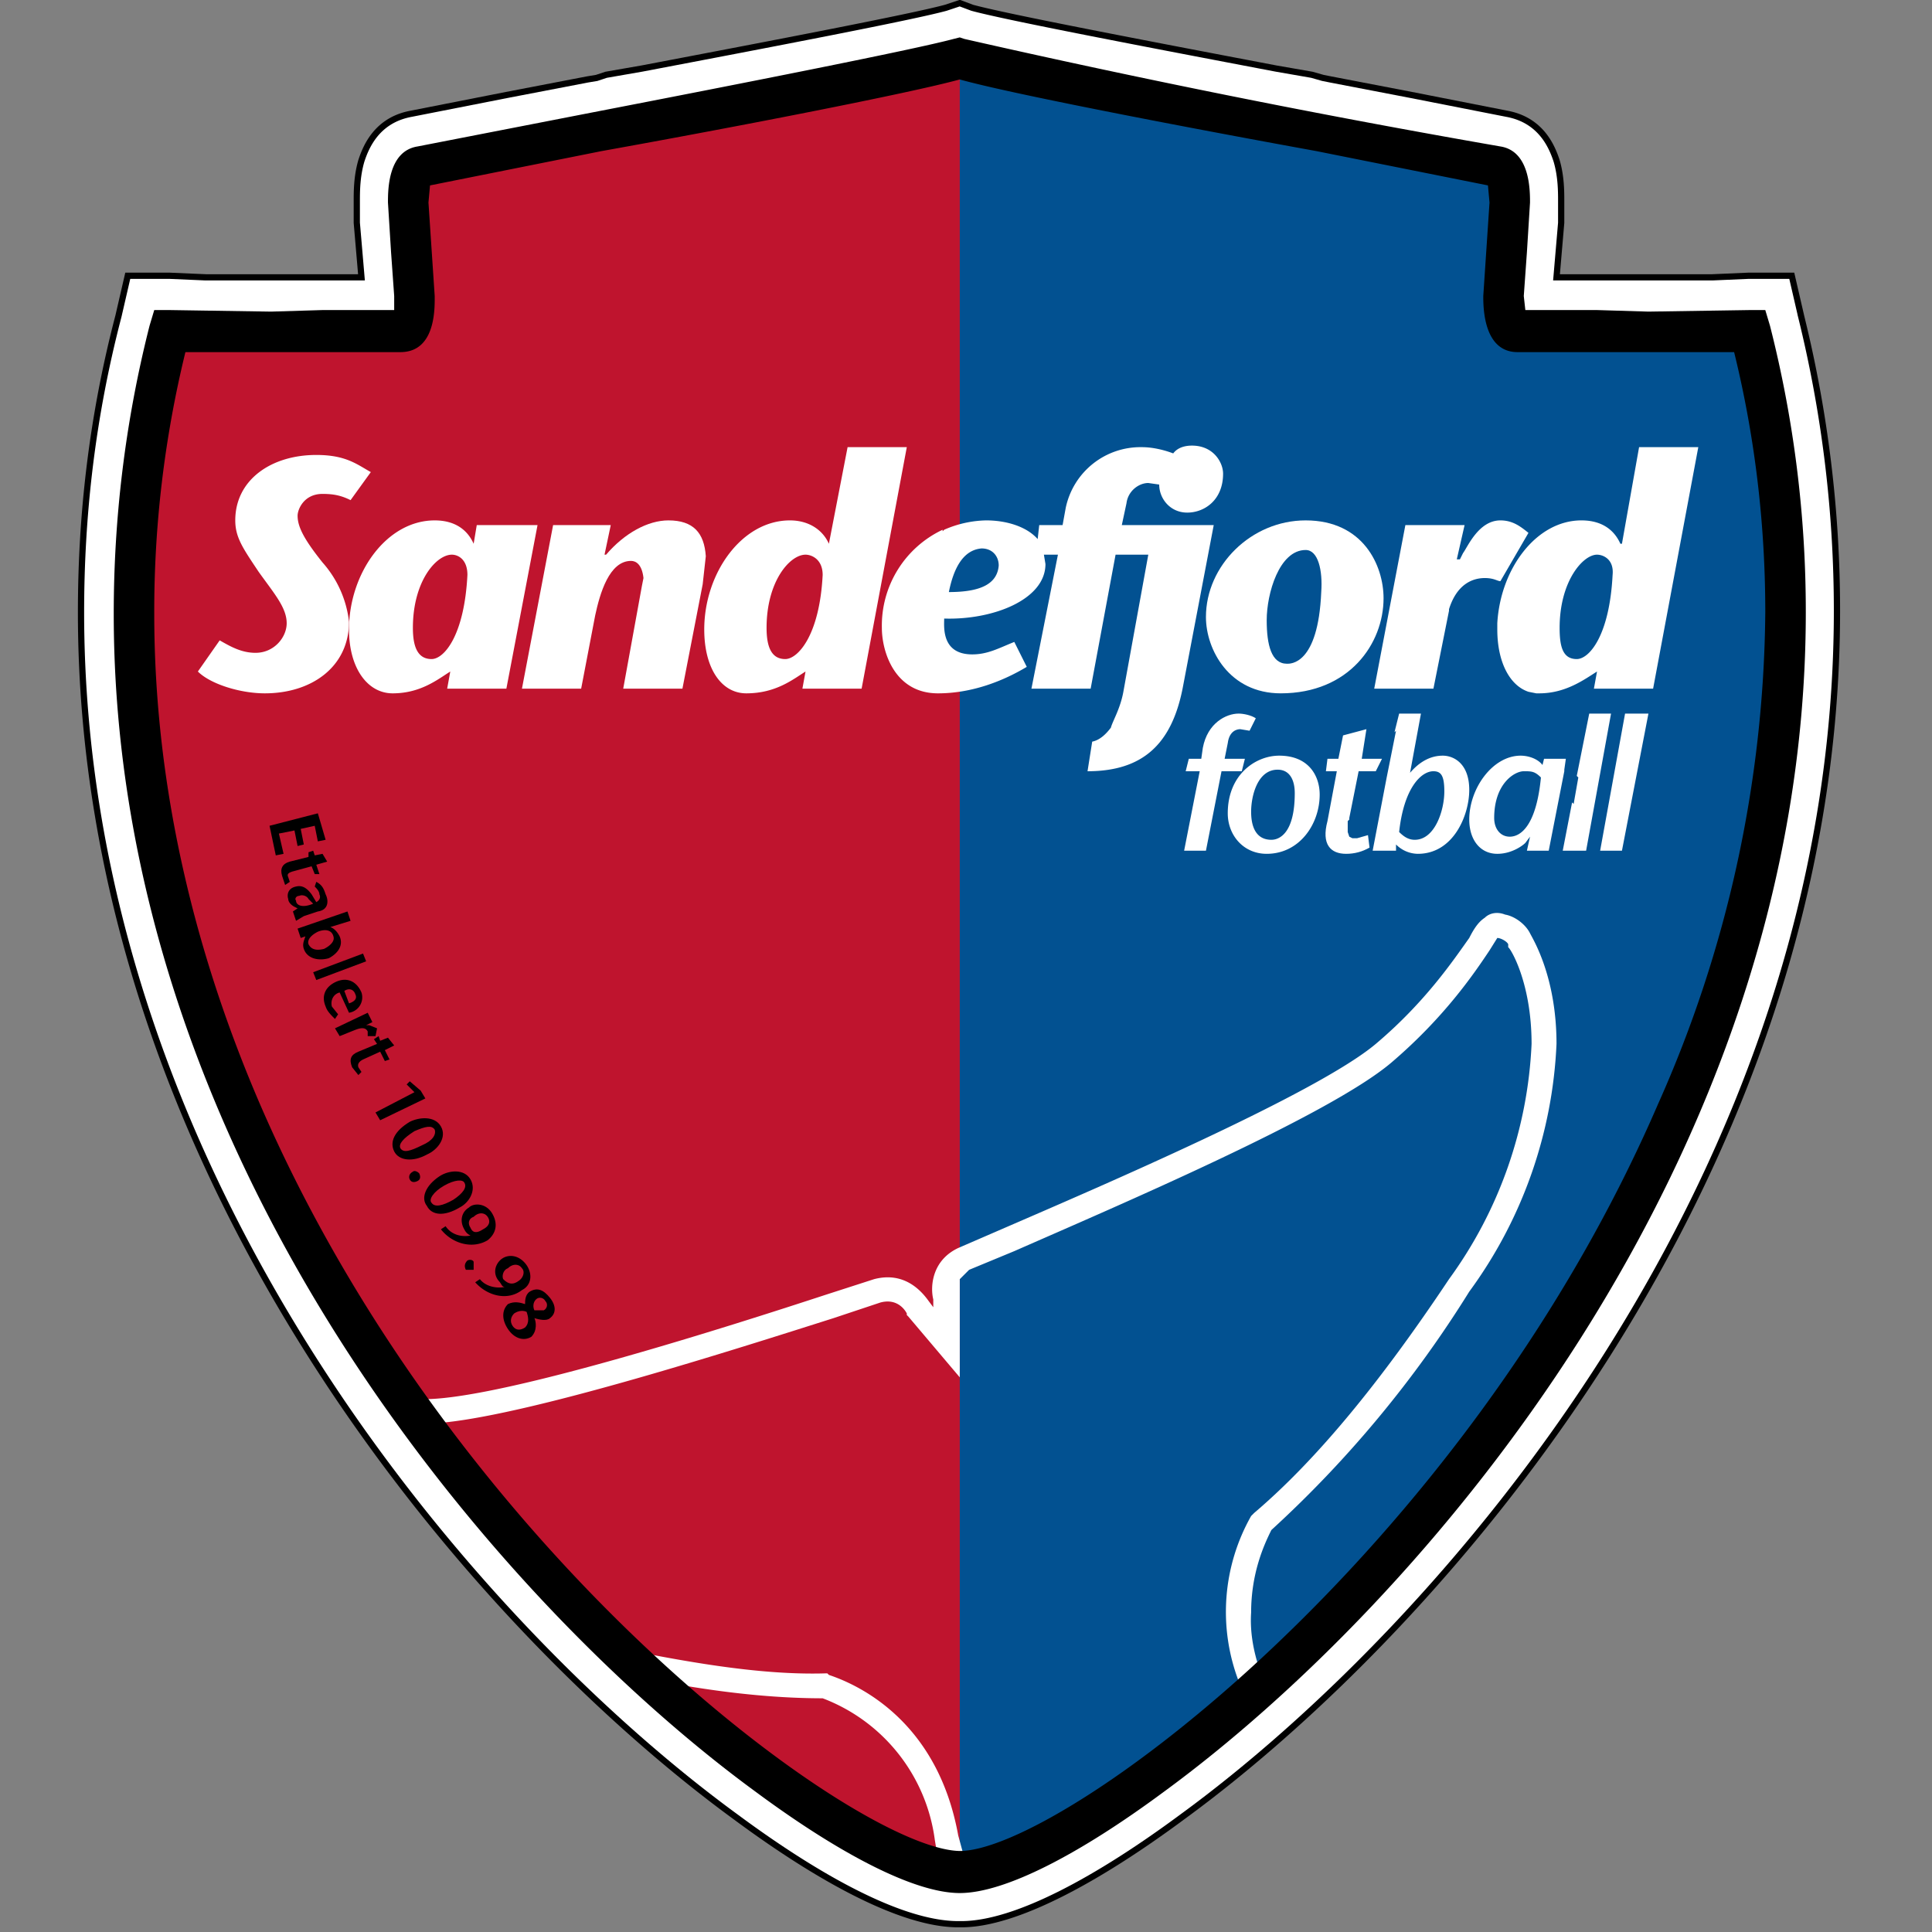
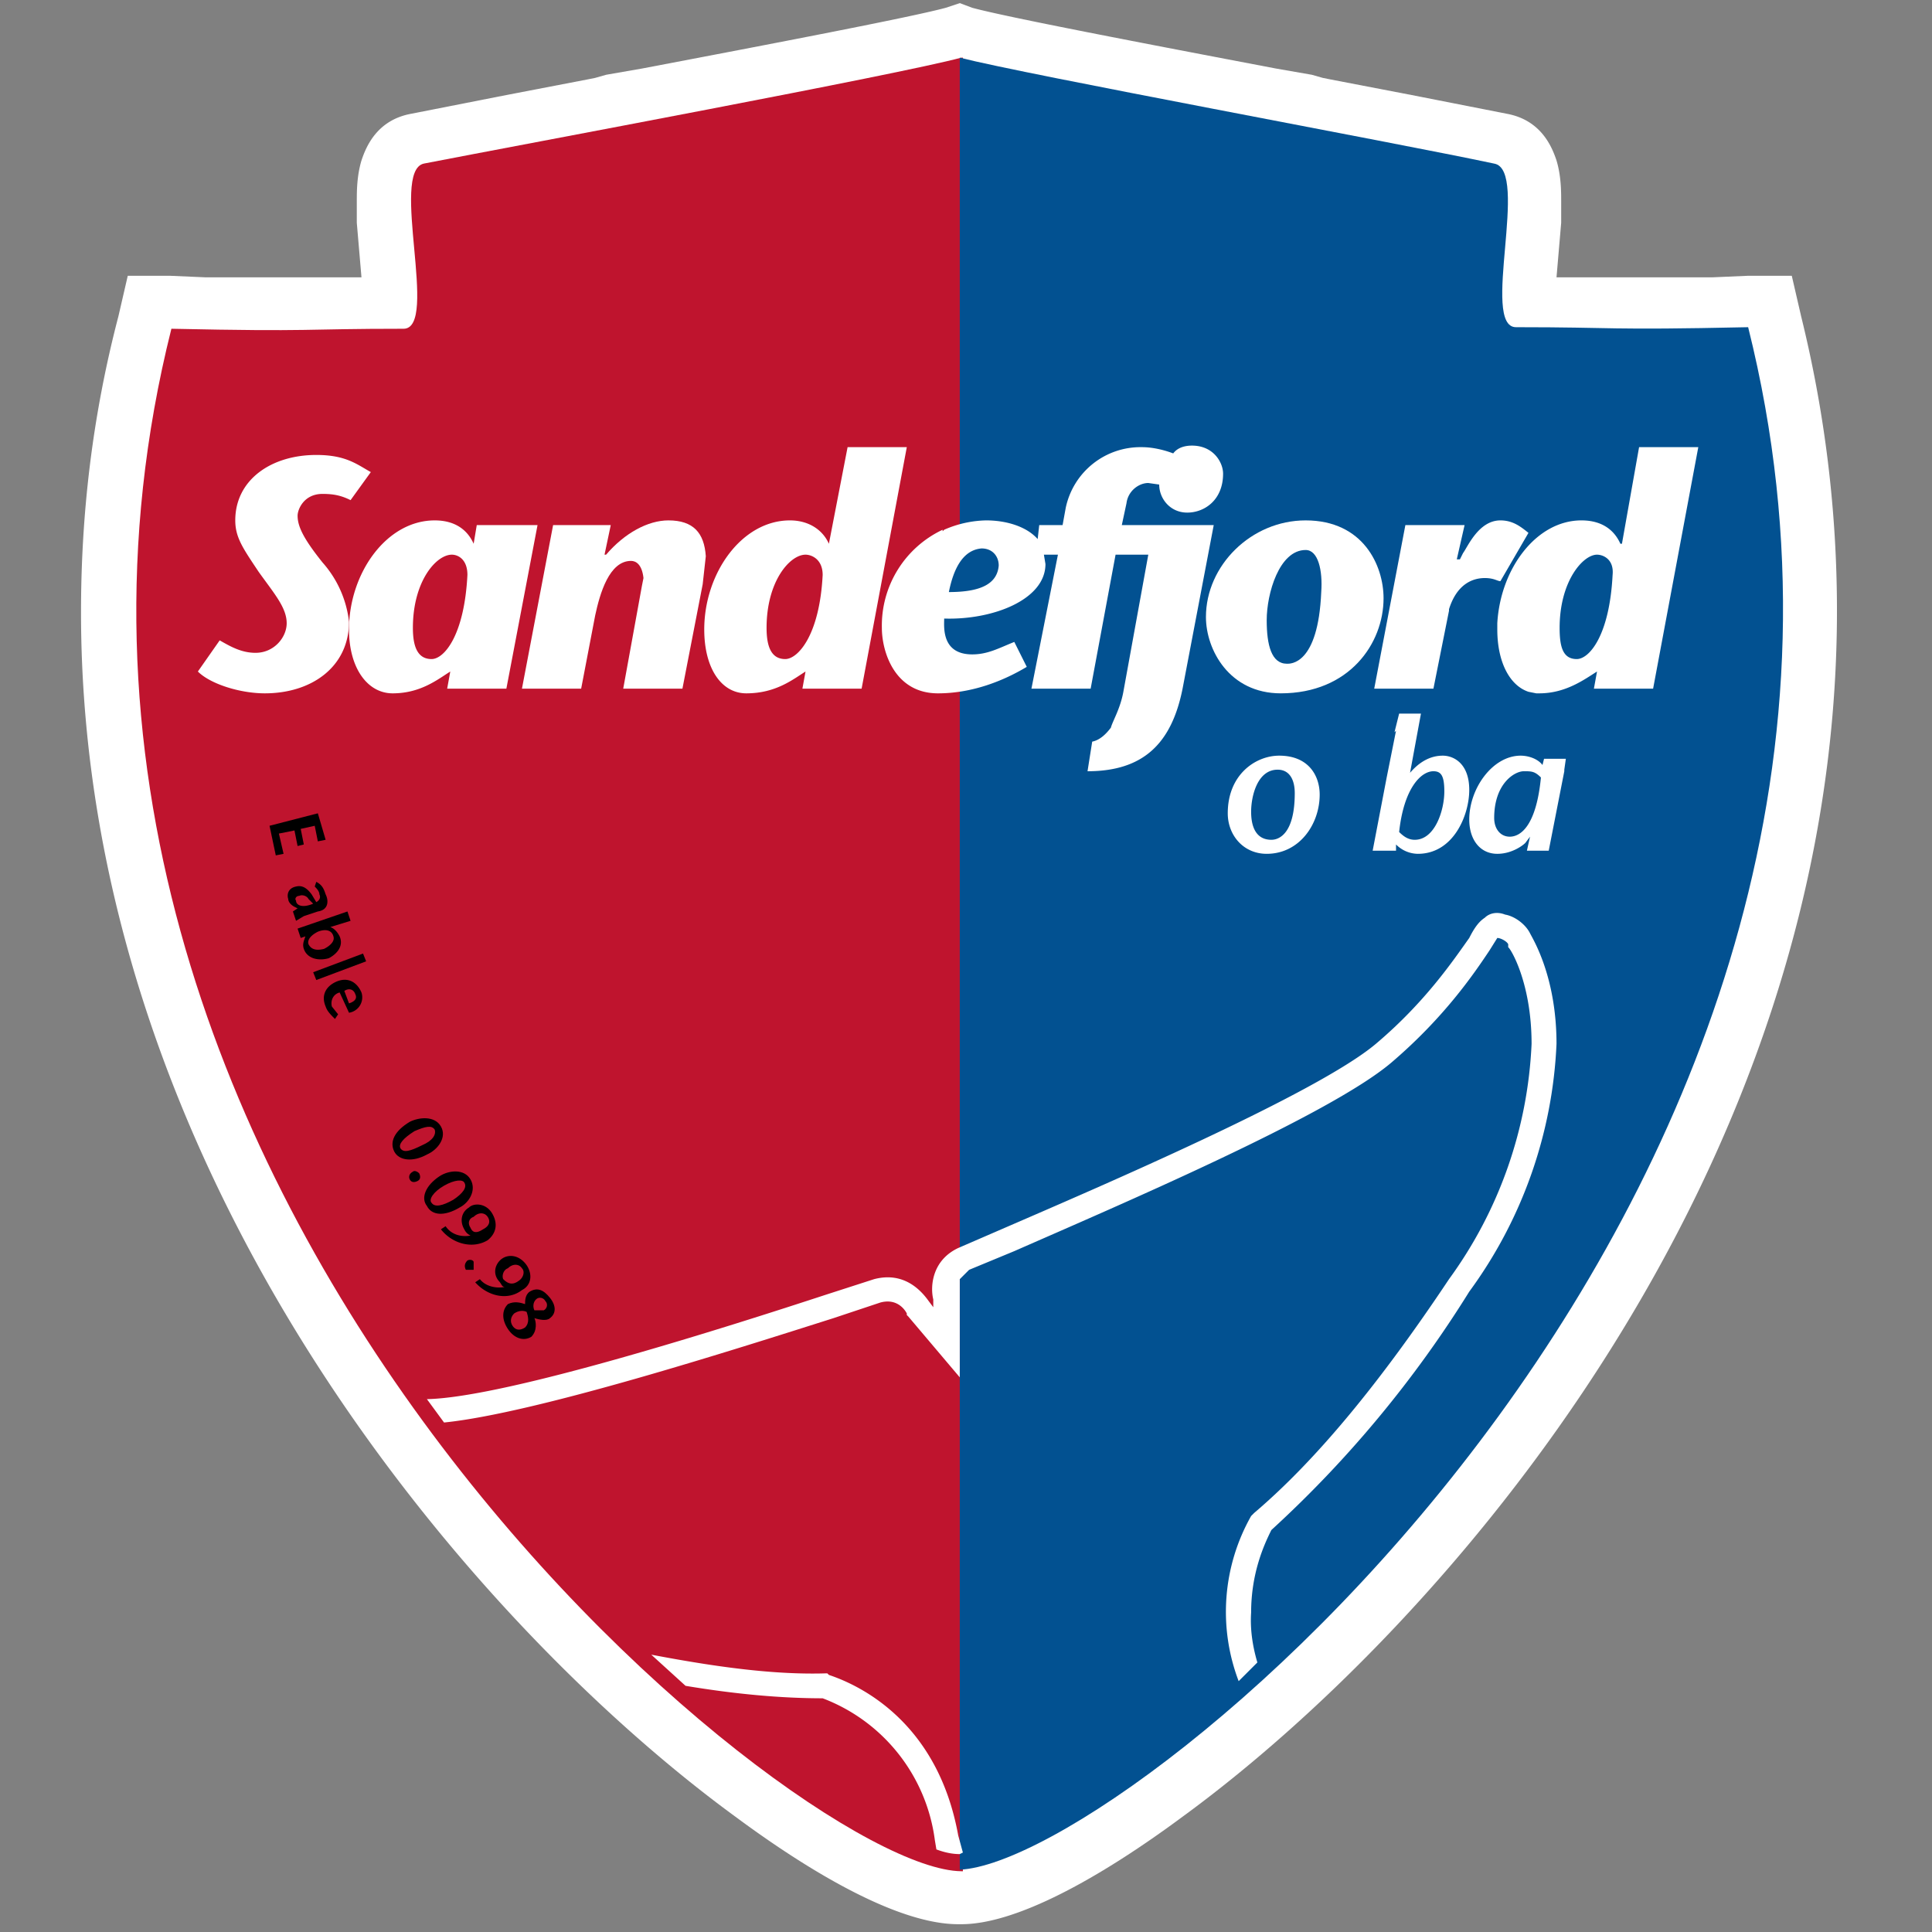
<svg xmlns="http://www.w3.org/2000/svg" viewBox="0 0 124 124">
  <rect x="0" y="0" width="124" height="124" fill="#808080" stroke="none" />
  <clipPath id="a">
-     <path d="m5 0h113.2v123.7h-113.2z" />
-   </clipPath>
+     </clipPath>
  <path d="m61.5 123.5c-3.6 0-8.9-2.9-14.3-6.9-16.7-12.2-42-41.1-42-77.3 0-6.2.7-12.5 2.4-19l .6-2.6h2.7l2.3.1h10l-.3-3.5v-1.4c0-.6 0-1.6.3-2.6.3-.9 1-2.6 3.2-3l6.1-1.2 5.2-1 .5-.1.7-.2 2.3-.4c8.4-1.6 17.3-3.3 19.5-3.9l.9-.3.8.3c2.2.6 11.1 2.3 19.5 3.9l2.3.4.7.2.5.1 5.2 1 6.1 1.2c2.2.4 2.9 2.1 3.2 3 .3 1 .3 2 .3 2.6v1.4l-.3 3.5h10l2.3-.1h2.8l.6 2.6a78.7 78.7 0 0 1 2.3 18.9c0 36.3-25.3 65.2-42 77.4-5.4 4-10.7 6.9-14.2 6.9z" fill="#fff" />
  <g clip-path="url(#a)">
    <path d="m61.5 123.5c-3.6 0-8.9-2.9-14.3-6.9-16.7-12.2-42-41.1-42-77.3 0-6.2.7-12.5 2.4-19l .6-2.6h2.7l2.3.1h10l-.3-3.5v-1.4c0-.6 0-1.6.3-2.6.3-.9 1-2.6 3.2-3l6.1-1.2 5.2-1 .6-.1.6-.2 2.3-.4c8.4-1.6 17.3-3.3 19.5-3.9l.9-.3.8.3c2.2.6 11.1 2.3 19.5 3.9l2.3.4.7.2.5.1 5.2 1 6.1 1.2c2.2.4 2.9 2.1 3.2 3 .3 1 .3 2 .3 2.6v1.4l-.3 3.5h10l2.3-.1h2.8l.6 2.6a78.7 78.7 0 0 1 2.3 18.9c0 36.3-25.3 65.2-42 77.4-5.4 4-10.7 6.9-14.2 6.9z" fill="none" stroke="#000" stroke-width=".4" />
  </g>
  <path d="m61.8 3.7v116.4h-.1c-10.8-.1-64.5-44-50.7-99 9.3.2 8.3 0 14.9 0 2.3 0-.9-10.1 1.3-10.6 6.7-1.3 30.4-5.7 34.5-6.8h.1z" fill="#bf142e" />
  <path d="m61.6 120v-116.3c4.3 1.1 27.7 5.4 34.3 6.8 2.3.4-.9 10.5 1.4 10.5 6.6 0 5.6.2 14.9 0 13.7 54.8-39.5 98.5-50.6 99z" fill="#025191" />
  <path d="m18.2 54.8-.5.1-.4-1.9 3.1-.8.5 1.7-.5.1-.2-1-.9.2.2 1-.4.1-.2-1-1 .2z" />
  <path d="m28.3 78.9.3-.2c.4.6 1.1.7 1.6.6a.8.8 0 0 1 -.4-.4c-.3-.5-.2-1.1.3-1.4.3-.3 1.1-.3 1.5.4s.2 1.3-.3 1.7c-1 .6-2.3.2-3-.7zm2.7 0c .4-.2.5-.5.3-.8s-.6-.3-.9 0c-.3.1-.4.4-.2.7q.2.5.8.1zm-.5 3.4.3-.2c.4.5 1.1.6 1.6.5-.2 0-.2-.2-.4-.4-.4-.5-.2-1.1.2-1.4s1.1-.3 1.6.4c.4.6.3 1.3-.3 1.6-.9.7-2.2.4-3-.5zm2.8-.1c.3-.2.4-.6.2-.8-.2-.3-.6-.3-.9 0-.3.1-.4.5-.3.7.3.3.6.4 1 .1zm-13.8-21.3c-.1-.3 0-.5.1-.8l-.3.1-.2-.6 3.2-1.1.2.6-1.3.4c.3.1.5.4.6.6.3.7-.3 1.2-.7 1.4-.7.2-1.4 0-1.6-.6zm1.3 0c .4-.2.7-.5.6-.8-.1-.4-.5-.5-1-.3-.4.2-.7.5-.6.8.2.4.6.4 1 .3z" fill-rule="evenodd" />
  <path d="m23.5 61.7-3.2 1.2-.2-.5 3.2-1.2z" />
  <path d="m35.3 84.6c-.2.2-.7.1-1 0 .1.2.2.8-.2 1.2-.5.3-1.1.1-1.5-.5s-.4-1.2 0-1.6c.4-.2.8-.1 1.1 0 0-.2 0-.6.3-.8.5-.3.9-.1 1.3.4s.4 1 0 1.3zm-1.5-.4c-.2-.1-.5-.1-.8.1-.2.2-.3.5-.1.8s.5.3.8.1c.3-.3.2-.7.1-1zm1.2-.7c-.1-.2-.4-.3-.6-.1s-.2.5-.1.7h.6c.2-.1.3-.4.1-.6zm-7.6-6.1c-.4-.5-.1-1.3.8-1.9.6-.4 1.6-.5 2 .2s-.1 1.5-.7 1.8c-1 .6-1.8.5-2.1-.1zm1.7-.4c.6-.4.9-.8.7-1.1-.1-.2-.6-.2-1.3.2s-1 .9-.8 1.1c.2.3.7.2 1.4-.2zm-3.8-3.1c-.3-.6 0-1.3 1-1.9.6-.3 1.6-.4 2 .3s-.2 1.5-.9 1.8c-.9.5-1.8.4-2.1-.2zm1.8-.4c.7-.3.9-.7.8-1-.2-.3-.6-.2-1.3.1q-1.1.7-.9 1.1c.2.3.6.2 1.4-.2z" fill-rule="evenodd" />
-   <path d="m27.3 70.5-2.9 1.4-.3-.5 2.5-1.3-.5-.5.2-.2.7.6zm-8.7-13.9-.3.2-.2-.6q-.2-.7.5-.9l1.2-.3v-.3l.3-.1.1.3.5-.1.3.5-.7.2.2.6h-.3l-.2-.5-1.1.3c-.4.1-.5.2-.4.4zm4.4 11.9.2.3-.2.2-.4-.5c-.2-.5-.1-.8.4-1l1.2-.5-.2-.3.3-.2.1.3.5-.2.4.5-.6.3.3.6-.3.1-.3-.6-1.1.5q-.4.2-.3.5zm-.2-2.4-1 .4-.3-.5 2.1-1 .3.6-.4.2h.2l.5.2-.1.5h-.5v-.3c-.1-.2-.3-.3-.8-.1z" />
  <path d="m19.5 58.8-.5.3-.2-.6.3-.2-.2-.1c-.2-.1-.4-.3-.4-.5-.1-.3 0-.7.5-.8.4-.1.7.1 1 .5l.3.5c.2-.1.3-.3.2-.5 0-.2-.2-.4-.3-.5l.1-.3c.4.2.5.5.6.8.2.4.2 1-.5 1.1zm.6-.8-.3-.3c-.1-.2-.4-.3-.6-.2-.2 0-.3.2-.2.3 0 .3.4.5 1.1.2zm1.6 7.1-.2.3c-.3-.3-.5-.5-.6-.8-.3-.7 0-1.3.7-1.6s1.3 0 1.6.7a1 1 0 0 1 -.8 1.3l-.6-1.3c-.4.1-.6.5-.5.9zm.4-1.5.3.8q.6-.2.4-.6c-.1-.3-.4-.4-.7-.2z" fill-rule="evenodd" />
  <path d="m30.4 81.5h-.5c-.1-.2-.1-.4.1-.6.2-.1.4 0 .4.1zm-3.5-6.2c.1.2.1.4-.1.5s-.4.1-.5-.1 0-.4.2-.5c.1-.1.3 0 .4.1z" />
  <path d="m80.3 103.5q-.1 1.5.4 3.2l-1.2 1.2a12.5 12.5 0 0 1  .8-10.6l.1-.1.1-.1c4-3.4 8.1-8.4 12.5-15a27.7 27.7 0 0 0 5.3-15.1c0-4-1.4-6.2-1.5-6.2v-.2c-.1-.2-.5-.4-.7-.4l-.5.8c-1 1.5-2.9 4.3-6.3 7.2-4 3.4-17.6 9.2-24.2 12.1l-2.9 1.2-.6.6v6.3l-3.3-3.9-.1-.1v-.1c-.1-.2-.6-1-1.7-.7l-3 1c-6.3 2-19.1 6.1-25 6.7l-1.1-1.5c5.1-.1 19.5-4.7 25.6-6.7l3.1-1c1.9-.5 3 .7 3.5 1.4l.3.4v-.5c-.2-.8-.1-2.5 1.6-3.3l3-1.3c6-2.6 20-8.6 23.8-11.8 3.2-2.7 5-5.4 6-6.8.4-.8.7-1.1 1-1.3.3-.3.8-.4 1.3-.2.6.1 1.3.6 1.6 1.2.2.4 1.7 2.8 1.7 7.1a29 29 0 0 1 -5.6 15.9 72.8 72.8 0 0 1 -12.7 15.3c-.5 1-1.3 2.8-1.3 5.3zm-18.7 15.5q-.7 0-1.5-.3l-.1-.6a11.3 11.3 0 0 0 -7.2-9.1q-4 0-8.8-.8l-2.2-2c4.2.8 7.9 1.3 11.2 1.2h.1l.1.1c2.1.7 7 3.1 8.3 10.3l.3 1.1z" fill="#fff" />
-   <path d="m115.9 39.3c0 35.3-24.8 63.7-41.2 75.7-5.4 4-10.2 6.5-13.1 6.5s-7.7-2.5-13.1-6.5c-16.4-12-41.2-40.4-41.2-75.6 0-6 .7-12.2 2.3-18.5l.3-1h1l6.5.1 3.3-.1h4.6v-.9l-.2-2.8-.2-3.2c0-.8 0-3.3 1.9-3.6l11.3-2.2c9.3-1.8 20.5-4 23.1-4.7l.4-.1.3.1a684.8 684.8 0 0 0 34.4 6.9c1.9.3 1.9 2.8 1.9 3.6l-.2 3.2-.2 2.8.1.9h4.6l3.3.1 6.5-.1h1l .3 1a74.2 74.2 0 0 1 2.3 18.4zm-2.6 0c0-5.4-.6-11-2-16.7h-13.9c-2.2 0-2.2-2.9-2.2-3.6l.2-3 .2-3-.1-1.1-11-2.2c-8.8-1.6-19.7-3.7-22.9-4.6-3.3.9-14.1 3-23 4.6l-11 2.2-.1 1.1.2 3 .2 3c0 .7.1 3.6-2.2 3.6h-13.8a70 70 0 0 0 -2 16.8c0 11.3 2.7 22 6.8 31.5 12.6 29.1 38.4 47.8 44.9 47.9 6.4 0 32.2-18.8 44.8-47.9a78.9 78.9 0 0 0 6.9-31.6z" fill-rule="evenodd" />
  <path d="m63.5 41.6-1.8.5-2.7-1.7.3-4.1.9-1.4 2.4-1.4z" fill="#025191" />
  <g fill="#fff">
    <path d="m77.9 33.7-2 10.5c-.7 3.5-2.5 5.3-6.1 5.3l.3-1.9c.5-.1.9-.5 1.2-.9.1-.4.6-1.2.8-2.3l1.6-8.8h-2.1l-1.6 8.6h-3.8l1.7-8.6h-.9l.1.6c0 2.3-3.4 3.6-6.5 3.5 0 .5-.2 2.3 1.8 2.3 1 0 1.7-.4 2.7-.8l.8 1.6c-1.5.9-3.5 1.7-5.7 1.7-2.8 0-3.6-2.7-3.6-4.2a6.8 6.8 0 0 1 3.9-6.3v.1l.1-.1a7 7 0 0 1 2.7-.6c1.3 0 2.6.4 3.3 1.2l.1-.9h1.5l.2-1.1a4.9 4.9 0 0 1 4.9-3.9c.5 0 1.2.1 2 .4.3-.4.8-.5 1.2-.5 1.4 0 2 1.1 2 1.8 0 1.7-1.2 2.5-2.3 2.5s-1.8-.9-1.8-1.8l-.7-.1c-.6 0-1.3.5-1.4 1.3l-.3 1.4zm-14.9 1.5c-1.2.1-1.8 1.3-2.1 2.8 2 0 3.1-.5 3.2-1.7 0-.6-.4-1.1-1.1-1.1zm46-6.5-2.9 15.5h-3.8l.2-1.1c-.8.5-2 1.4-3.7 1.4h-.2l-.5-.1c-1.2-.4-2-1.9-2-4v-.4c.2-3.5 2.5-6.6 5.4-6.6 1.3 0 2.1.6 2.5 1.5h.1l1.1-6.2zm-6.5 6.9c-.9 0-2.4 1.7-2.4 4.7 0 1.2.2 2 1.1 2 .8 0 2.1-1.5 2.3-5.4.1-1-.6-1.3-1-1.3zm-44.3-6.9-2.9 15.5h-3.8l.2-1.1c-.8.5-1.9 1.4-3.8 1.4-1.6 0-2.7-1.6-2.7-4.1 0-3.6 2.4-7 5.5-7 1.2 0 2.1.6 2.5 1.5l1.2-6.2zm-5.4 8.2c0-1-.7-1.3-1.1-1.3-1 0-2.5 1.7-2.5 4.7 0 1.2.3 2 1.2 2 .8 0 2.2-1.5 2.4-5.4zm-18.3-3.2-2 10.5h-3.8l.2-1.1c-.8.5-1.9 1.4-3.7 1.4-1.6 0-2.8-1.6-2.8-4.1 0-3.6 2.4-7 5.5-7 1.3 0 2.1.6 2.5 1.5l.2-1.2zm-5.5 1.9c-1 0-2.5 1.7-2.5 4.7 0 1.2.3 2 1.2 2 .8 0 2.1-1.5 2.3-5.4 0-1-.6-1.3-1-1.3z" fill-rule="evenodd" />
    <path d="m45.3 35.7-.2 1.8-1.3 6.7h-3.8l1.2-6.6.1-.5c-.1-.9-.5-1.1-.8-1.1-1.4 0-2 2.1-2.3 3.5l-.9 4.7h-3.8l2-10.5h3.7l-.4 1.9h.1c1.2-1.4 2.7-2.2 4-2.2 1.6 0 2.3.8 2.4 2.3z" />
    <path d="m77.4 39.6c0-3.3 2.9-6.2 6.4-6.2 3.7 0 5 2.9 5 5 0 2.9-2.2 6.1-6.6 6.1-3.3 0-4.8-2.8-4.8-4.9zm3.9.2c0 1.6.3 2.8 1.3 2.8.2 0 2 .1 2.2-4.6.1-1.4-.2-2.7-1-2.7-1.7 0-2.5 2.8-2.5 4.5z" fill-rule="evenodd" />
    <path d="m20.7 36.1a6.9 6.9 0 0 1 1.7 3.8c0 2.9-2.4 4.6-5.4 4.6-1.6 0-3.5-.6-4.3-1.4l1.4-2c .7.4 1.4.8 2.3.8 1.2 0 2-1 2-1.9 0-1-.8-1.9-1.8-3.3-1-1.5-1.5-2.2-1.5-3.3 0-2.6 2.3-4.2 5.2-4.2 1.9 0 2.6.6 3.5 1.1l-1.3 1.8c-.6-.3-1.1-.4-1.8-.4-1.2 0-1.6 1-1.6 1.4 0 .7.4 1.5 1.6 3zm77.4-1.9-1.8 3.1c-.2 0-.4-.2-1-.2-.8 0-1.8.4-2.3 2v .1l-.1.5-.9 4.5h-3.8l2-10.5h3.8l-.5 2.2h.2l.2-.4c.3-.4 1-2.1 2.4-2.1.8 0 1.3.4 1.8.8z" />
    <path d="m94.3 50.7c0 1.6-1 4.1-3.3 4.1a2 2 0 0 1 -1.4-.6v.4h-1.5l.9-4.7.6-3-.1.1.3-1.2h1.4l-.7 3.8c.6-.7 1.3-1.1 2.1-1.1.7 0 1.7.5 1.7 2.2zm-1.6.1c0-1-.2-1.3-.7-1.3-.8 0-1.9 1.1-2.2 3.9.3.3.6.5 1 .5 1.3 0 1.9-1.9 1.9-3.1zm7.7-1.4v.1l-1 5.1h-1.4l.2-.9-.3.4c-.2.2-.9.7-1.8.7-1.1 0-1.8-.9-1.8-2.2 0-2 1.5-4.1 3.3-4.1.5 0 1.1.2 1.4.6l.1-.4h1.4zm-1.5.5c-.4-.4-.6-.4-1.1-.4-.6 0-1.9.8-1.9 3 0 .7.4 1.2 1 1.2.7 0 1.7-.7 2-3.8zm-14.2 1.1c0 1.9-1.3 3.8-3.4 3.8-1.5 0-2.5-1.2-2.5-2.6 0-2.5 1.8-3.7 3.3-3.7 1.9 0 2.6 1.3 2.6 2.5zm-1.6-.1c0-.8-.3-1.5-1.1-1.5-1.3 0-1.7 1.7-1.7 2.7 0 1.1.4 1.8 1.3 1.8.5 0 1.5-.4 1.5-3z" fill-rule="evenodd" />
-     <path d="m79.7 49.5h-1.3l-1 5.1h-1.4l1-5.1h-.9l.2-.8h.8l.1-.7c.3-1.6 1.5-2.2 2.3-2.2.3 0 .8.1 1.1.3l-.4.8-.6-.1c-.2 0-.7.1-.8.9l-.2 1h1.3zm7.1 4.3h.3l.7-.2.1.8q-.7.4-1.5.4c-1 0-1.6-.6-1.2-2.1l.6-3.2h-.7l.1-.8h.7l.3-1.5 1.5-.4-.3 1.9h1.3l-.4.8h-1.1l-.6 3v .1l-.1.1v.7l.1.3zm17.5-8h1.5l-1.7 8.8h-1.4zm-3 4.1-.1-.1.8-4h1.4l-1.6 8.8h-1.5l.6-3.1.1.1z" />
  </g>
</svg>